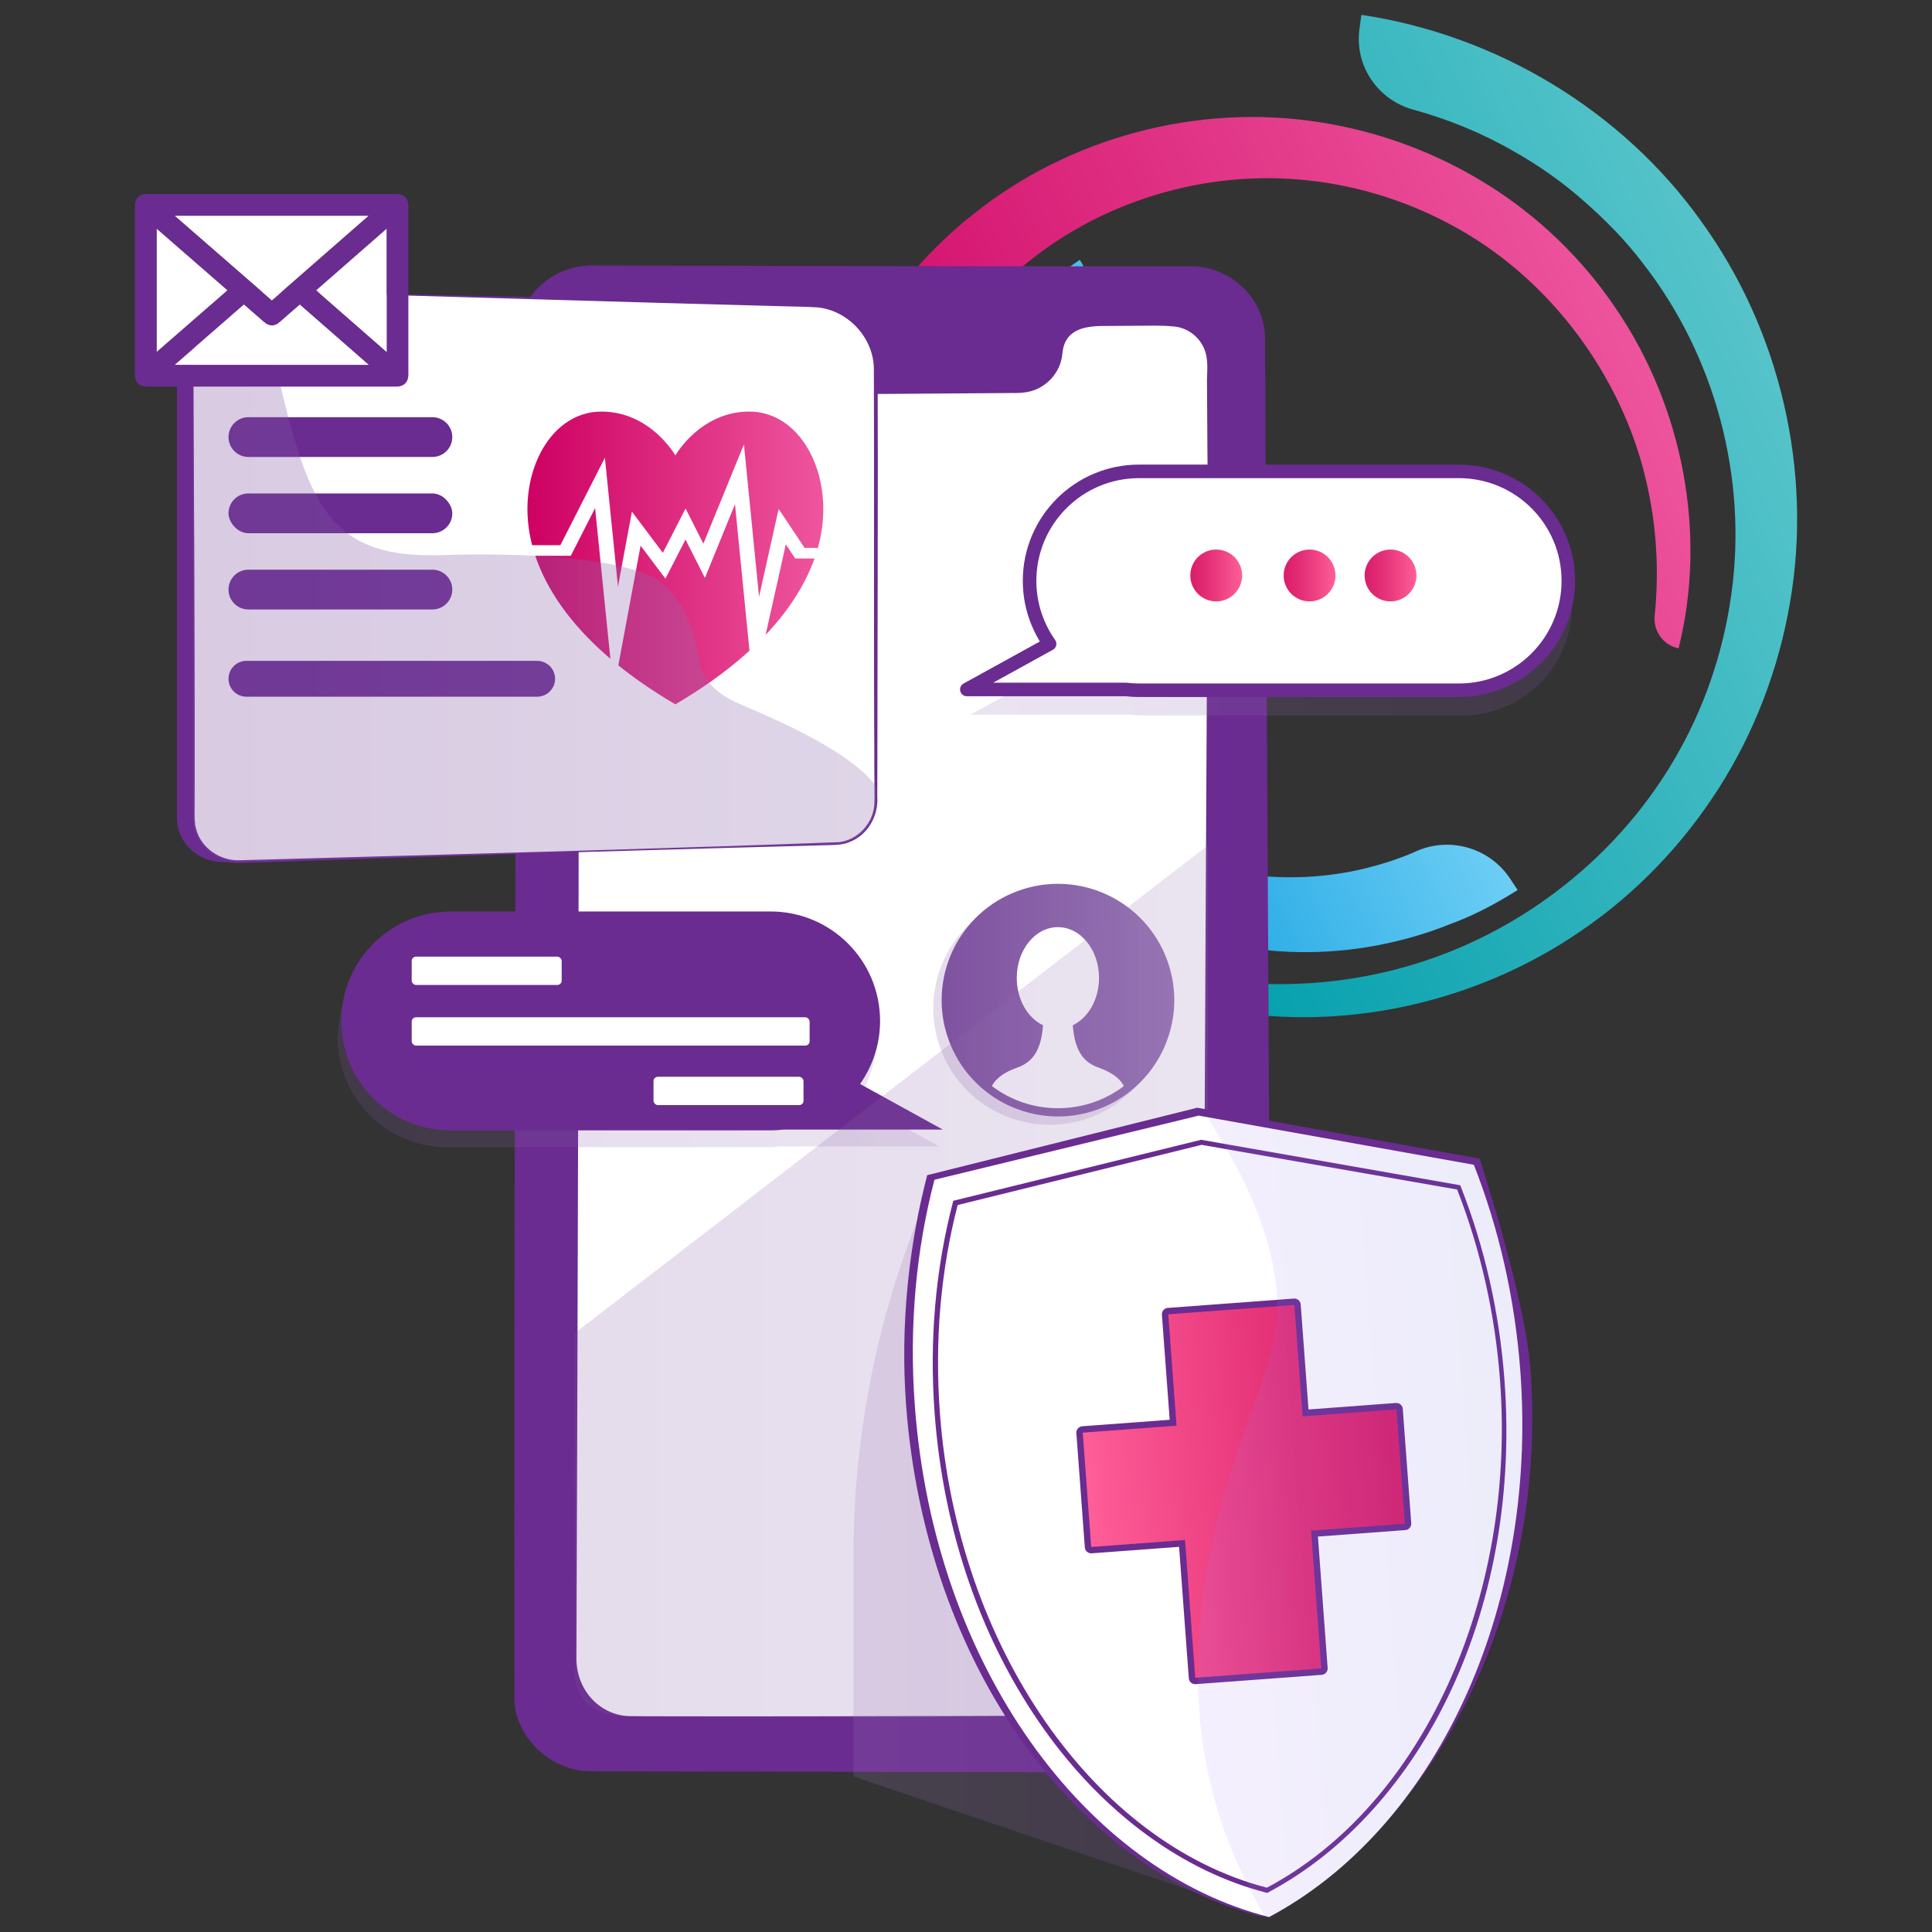
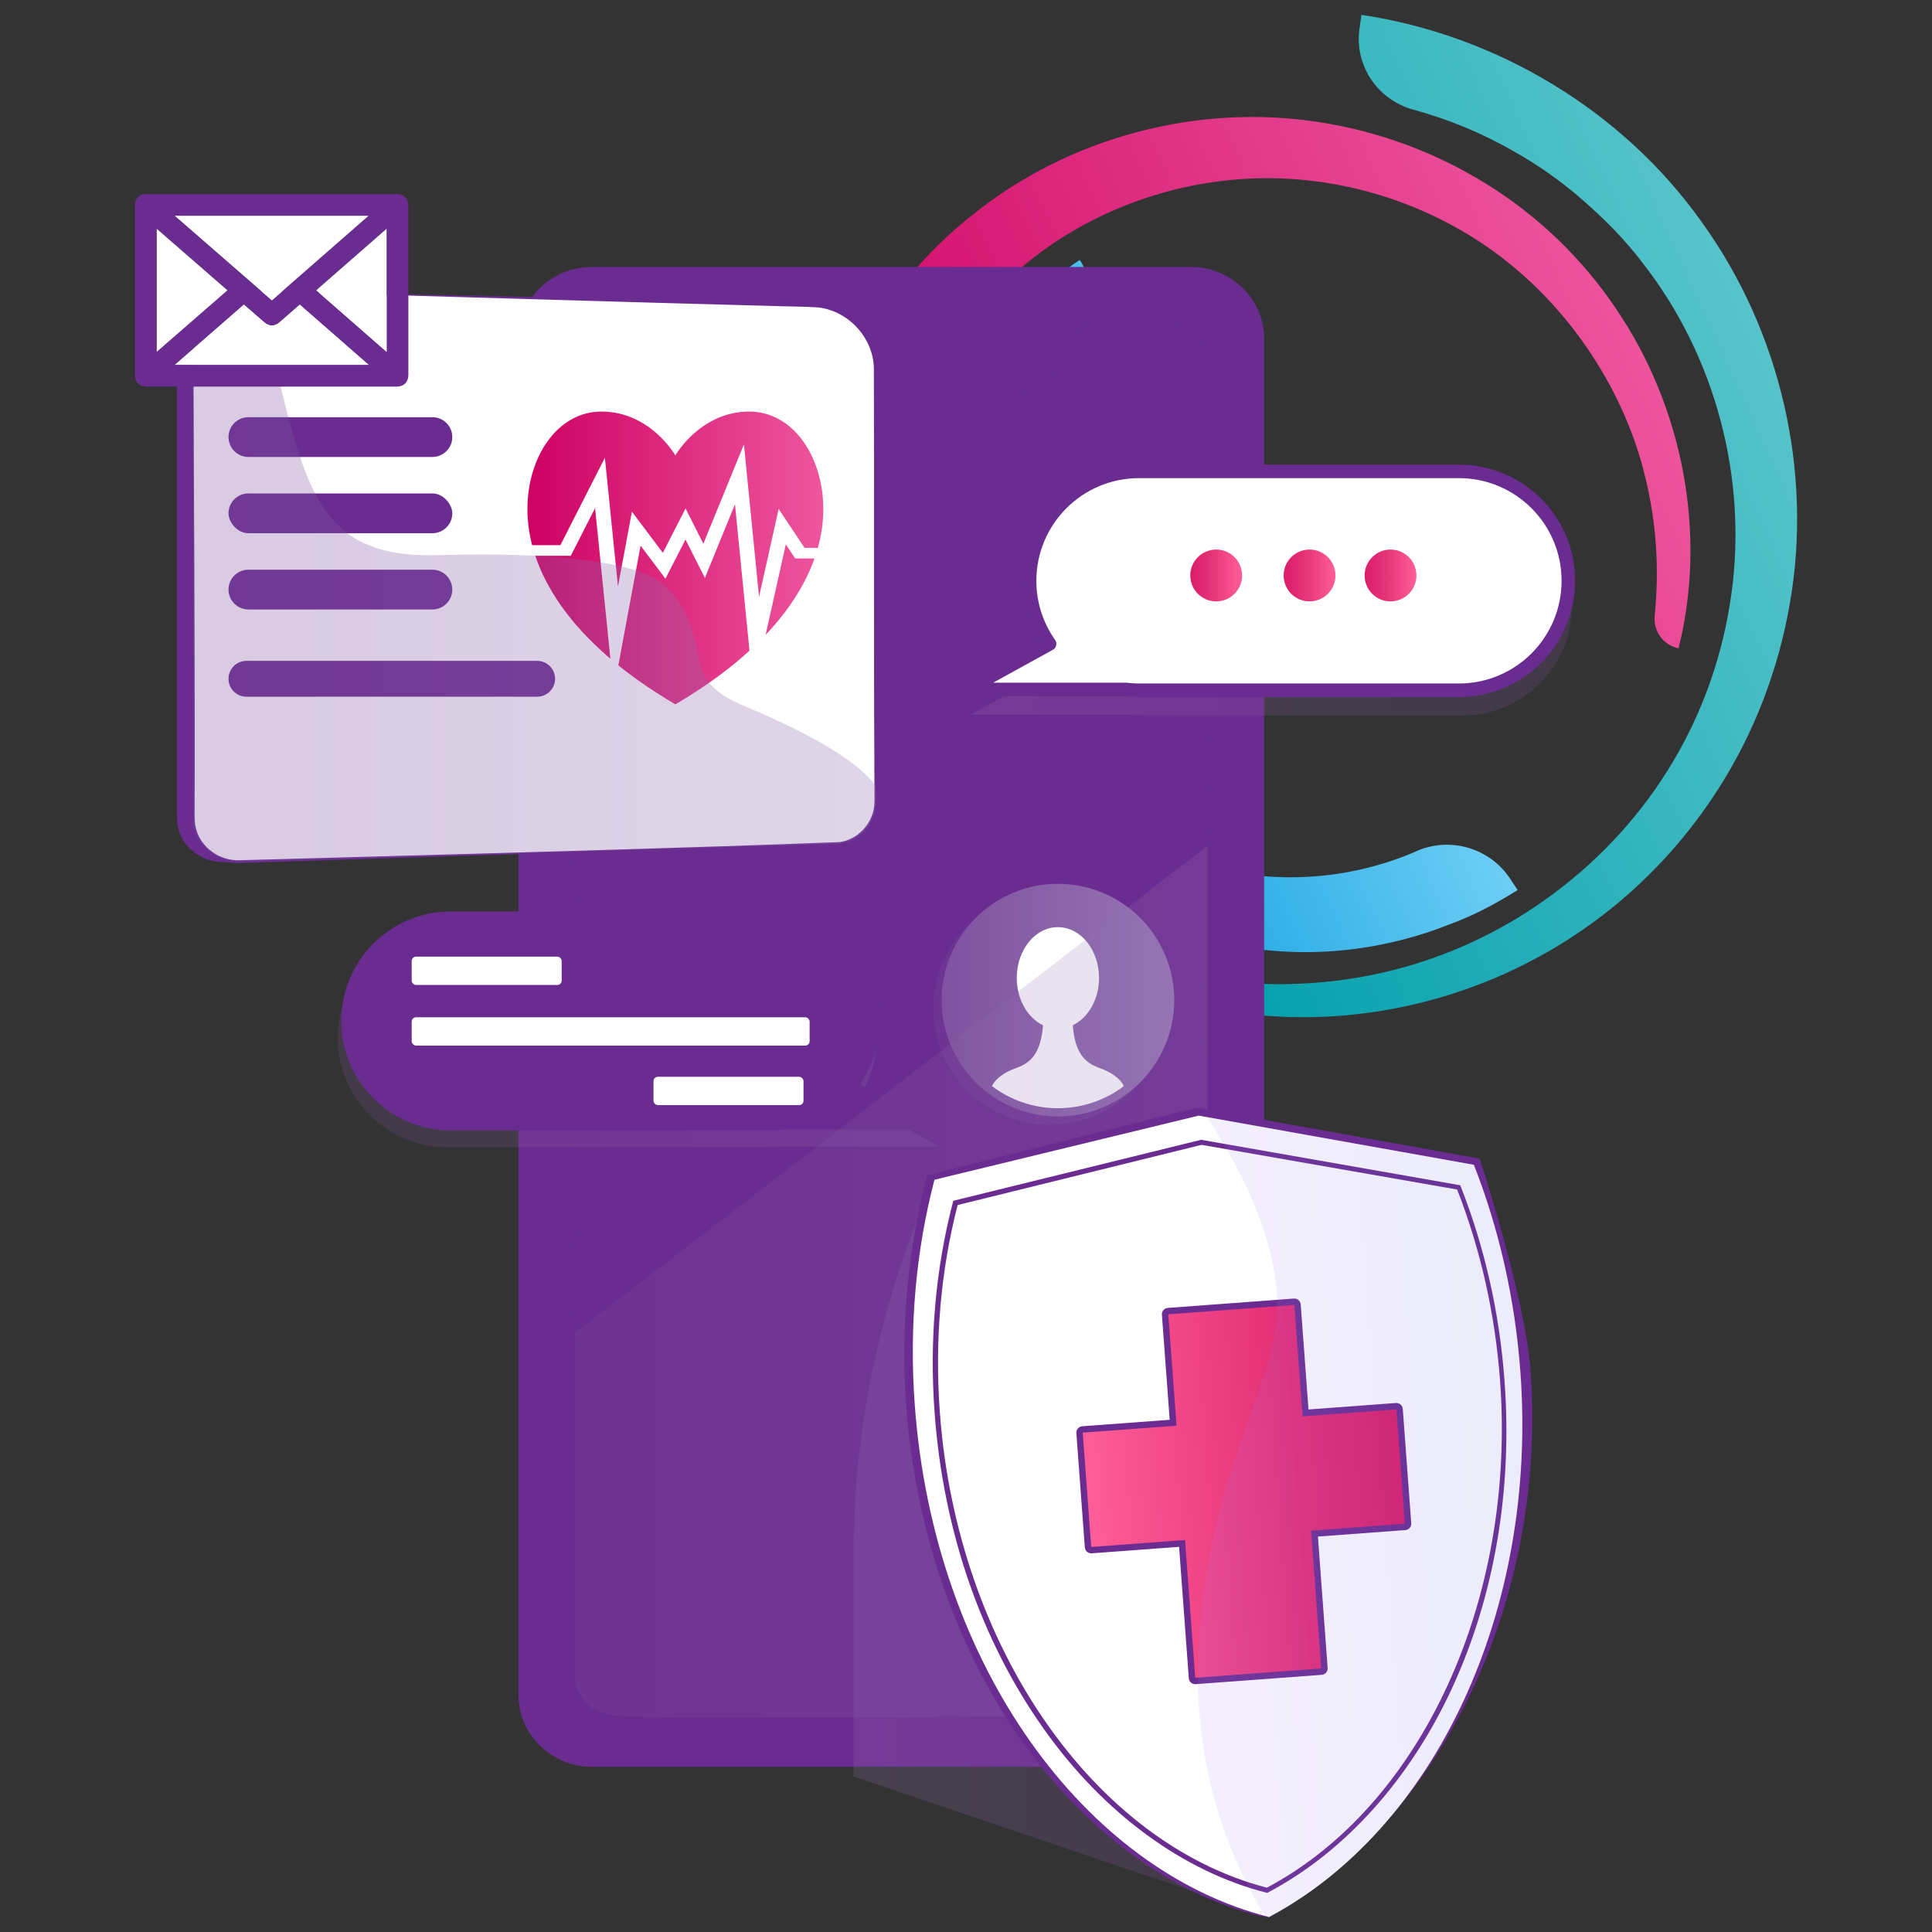
<svg xmlns="http://www.w3.org/2000/svg" xmlns:xlink="http://www.w3.org/1999/xlink" viewBox="0 0 650 650">
  <rect x="0" y="0" width="650" height="650" fill="#333333" stroke="none" />
  <defs>
    <style>.cls-1{fill:url(#New_Gradient_Swatch_copy_3-7);}.cls-1,.cls-2,.cls-3,.cls-4,.cls-5,.cls-6,.cls-7,.cls-8,.cls-9{mix-blend-mode:multiply;}.cls-1,.cls-2,.cls-3,.cls-8,.cls-9{opacity:.2;}.cls-10{fill:url(#New_Gradient_Swatch_copy_74-3);}.cls-11{fill:url(#linear-gradient-2);}.cls-12{stroke:#6a2c90;stroke-linecap:round;stroke-linejoin:round;stroke-width:4.56px;}.cls-12,.cls-13{fill:#fff;}.cls-2{fill:url(#New_Gradient_Swatch_copy_3-5);}.cls-3{fill:url(#New_Gradient_Swatch_copy_3-6);}.cls-14{fill:url(#New_Gradient_Swatch_copy_74-4);}.cls-4{fill:url(#linear-gradient-4);opacity:.12;}.cls-15{fill:url(#linear-gradient-3);}.cls-16,.cls-6{fill:#6a2c90;}.cls-17{isolation:isolate;}.cls-5{fill:url(#New_Gradient_Swatch_copy_3);opacity:.3;}.cls-18{fill:url(#New_Gradient_Swatch);}.cls-8{fill:url(#New_Gradient_Swatch_copy_3-2);}.cls-19{fill:url(#New_Gradient_Swatch_copy_74);}.cls-20{fill:url(#New_Gradient_Swatch_copy_74-2);}.cls-9{fill:url(#New_Gradient_Swatch_copy_3-4);}.cls-21{fill:url(#linear-gradient);}.cls-22{fill:url(#New_Gradient_Swatch_copy_3-3);}</style>
    <linearGradient id="linear-gradient" x1="147.68" y1="293.25" x2="302.51" y2="293.25" gradientTransform="translate(61.38 43) rotate(-24.49)" gradientUnits="userSpaceOnUse">
      <stop offset="0" stop-color="#0096db" />
      <stop offset="1" stop-color="#6dcef5" />
    </linearGradient>
    <linearGradient id="linear-gradient-2" x1="133.82" y1="250.16" x2="422.54" y2="250.16" gradientTransform="translate(61.38 43) rotate(-24.49)" gradientUnits="userSpaceOnUse">
      <stop offset="0" stop-color="#cd0162" />
      <stop offset="1" stop-color="#ee569e" />
    </linearGradient>
    <linearGradient id="linear-gradient-3" x1="185.91" y1="286.64" x2="457.74" y2="286.64" gradientTransform="translate(61.38 43) rotate(-24.49)" gradientUnits="userSpaceOnUse">
      <stop offset="0" stop-color="#009eac" />
      <stop offset="1" stop-color="#57c4ca" />
    </linearGradient>
    <linearGradient id="New_Gradient_Swatch" x1="177.43" y1="187.71" x2="276.98" y2="187.71" gradientUnits="userSpaceOnUse">
      <stop offset="0" stop-color="#cd0162" />
      <stop offset="1" stop-color="#ee569e" />
    </linearGradient>
    <linearGradient id="New_Gradient_Swatch_copy_3" x1="64.94" y1="196.91" x2="294.67" y2="196.91" gradientUnits="userSpaceOnUse">
      <stop offset="0" stop-color="#7f52a0" />
      <stop offset="1" stop-color="#9675b3" />
    </linearGradient>
    <linearGradient id="New_Gradient_Swatch_copy_3-2" x1="314" y1="339.28" x2="392.27" y2="339.28" xlink:href="#New_Gradient_Swatch_copy_3" />
    <linearGradient id="New_Gradient_Swatch_copy_3-3" x1="316.79" y1="336.49" x2="395.06" y2="336.49" gradientTransform="translate(155.86 -110.59) rotate(22.5)" xlink:href="#New_Gradient_Swatch_copy_3" />
    <linearGradient id="New_Gradient_Swatch_copy_3-4" x1="113.63" y1="349.14" x2="315.99" y2="349.14" xlink:href="#New_Gradient_Swatch_copy_3" />
    <linearGradient id="New_Gradient_Swatch_copy_3-5" x1="193.28" y1="431.12" x2="406.5" y2="431.12" xlink:href="#New_Gradient_Swatch_copy_3" />
    <linearGradient id="New_Gradient_Swatch_copy_3-6" x1="832.05" y1="203.89" x2="1034.42" y2="203.89" gradientTransform="translate(1360.9) rotate(-180) scale(1 -1)" xlink:href="#New_Gradient_Swatch_copy_3" />
    <linearGradient id="New_Gradient_Swatch_copy_74" x1="400.46" y1="193.61" x2="417.9" y2="193.61" gradientUnits="userSpaceOnUse">
      <stop offset=".04" stop-color="#db1f6b" />
      <stop offset=".33" stop-color="#e32e75" />
      <stop offset=".89" stop-color="#fa5692" />
      <stop offset="1" stop-color="#ff5f98" />
    </linearGradient>
    <linearGradient id="New_Gradient_Swatch_copy_74-2" x1="431.88" x2="449.31" xlink:href="#New_Gradient_Swatch_copy_74" />
    <linearGradient id="New_Gradient_Swatch_copy_74-3" x1="459.12" y1="193.61" x2="476.55" y2="193.61" xlink:href="#New_Gradient_Swatch_copy_74" />
    <linearGradient id="New_Gradient_Swatch_copy_3-7" x1="834.84" y1="520.93" x2="974.64" y2="520.93" gradientTransform="translate(1261.8) rotate(-180) scale(1 -1)" xlink:href="#New_Gradient_Swatch_copy_3" />
    <linearGradient id="New_Gradient_Swatch_copy_74-4" x1="776.77" y1="293.29" x2="884.74" y2="293.29" gradientTransform="translate(1225.63 147.86) rotate(175.76) scale(1 -1)" xlink:href="#New_Gradient_Swatch_copy_74" />
    <linearGradient id="linear-gradient-4" x1="-1888.97" y1="302.31" x2="-1772.79" y2="302.31" gradientTransform="translate(2260.26 70.65) rotate(-4.24)" gradientUnits="userSpaceOnUse">
      <stop offset="0" stop-color="#aa80f9" />
      <stop offset="1" stop-color="#6165d7" />
    </linearGradient>
  </defs>
  <g class="cls-17">
    <g id="Layer_1">
      <path class="cls-21" d="M510.59,299.44c-7.3,4.59-14.92,8.68-23.02,11.58-7.95,3.22-16.27,5.54-24.69,7.12-16.86,3.16-34.28,2.89-50.91-.68-33.32-6.97-63.29-27.34-81.74-55.36-18.71-27.79-25.64-62.82-19.36-95.16,6.34-32.29,25.54-61.62,52.38-79.49l.14.19c3.02,4.15,2.39,9.85-1.35,13.37-19.37,18.22-32.43,42.66-35.79,68.52-4,28.63,3.37,58.39,20.35,81.2,16.67,22.93,42.45,38.56,69.92,42.99,13.71,2.25,27.77,1.85,41.18-1.18,6.69-1.54,13.27-3.63,19.53-6.47l.19-.08c11.21-4.43,24-.41,30.65,9.64l2.51,3.79Z" />
      <path class="cls-11" d="M270.74,179.81c3-41.91,23.96-81.95,56.64-107.68,32.39-26.01,75.51-37.31,115.94-31.11,20.21,3.03,39.69,10.22,56.92,20.96,17.25,10.69,32.14,25.08,43.39,41.79,22.69,33.3,30.73,75.94,21.11,114.35l-.09-.02c-5.08-1.06-8.48-5.8-7.95-10.97,1.56-15.27.62-30.71-2.9-45.49-4.1-17.74-12.17-34.42-22.89-48.87-10.74-14.43-24.29-26.74-39.85-35.55-15.51-8.87-32.78-14.5-50.37-16.46-35.17-4.05-71.57,7.16-97.94,30.01-13.21,11.34-23.94,25.4-31.55,40.93-3.7,7.81-6.75,15.93-8.88,24.29-.4,1.64-.77,3.29-1.11,4.94-2.42,11.82-13.41,19.9-25.46,19.18l-5.02-.3Z" />
      <path class="cls-15" d="M458.02,5c45.52,6.77,87.77,32.22,114.27,69.38,26.76,36.86,37.67,84.39,29.87,128.72-3.81,22.14-11.99,43.47-24.03,62.29-12.03,18.82-27.77,35.22-46.11,47.73-36.55,25.19-83.13,34.88-125.86,25.72h0c.92-5.17,5.64-8.71,10.87-8.28,17.34,1.44,34.83.06,51.55-4.15,19.69-4.93,38.3-13.91,54.39-25.98,16.12-12.03,29.83-27.16,40-44.37,10.21-17.19,16.81-36.4,19.51-56.05,5.55-39.31-5.51-80.3-29.57-111.2-5.87-7.82-12.77-14.8-20.08-21.2-7.29-6.45-15.29-12.08-23.77-16.82-10.56-6.08-21.9-10.7-33.6-13.91-11.98-3.29-19.77-14.79-18.09-27.1l.65-4.77Z" />
      <path class="cls-16" d="M400.59,89.8h-201.44c-13.63,0-24.72,10.86-24.72,24.2v456.22c0,13.33,11.09,24.2,24.72,24.2h201.44c13.63,0,24.72-10.85,24.72-24.2V113.99c0-13.34-11.09-24.2-24.72-24.2Z" />
-       <path class="cls-16" d="M400.59,89.99c-51.48.13-143.68-.06-195.09.25-3.09.07-8.27-.18-11.35.55-11.29,2.29-19.75,12.77-19.15,24.36.12,22.77.27,102.04.38,126.24.27,89.51.13,243.12.65,331.21,1.13,11.41,11.71,20.47,23.11,20.27,0,0,183.62-.37,183.62-.37,0,0,11.48-.01,11.48-.01,3.01-.12,8.08.23,11.05-.5,3.45-.74,6.72-2.26,9.51-4.42,4.51-3.51,7.6-8.81,8.33-14.47.37-1.99.15-13.11.2-15.51-.3-139.92,1.13-296.21,1.65-436.09,0,0,.02-5.74.02-5.74.02-1.44-.03-2.85-.12-4.27-1.13-12.04-12.24-21.64-24.28-21.5h0ZM400.59,89.6c12.29-.18,23.65,9.46,24.89,21.82.24,2.4.13,7.53.17,10.07.52,139.88,1.95,296.18,1.65,436.09,0,0-.01,11.48-.01,11.48,0,1.41-.04,3.08-.25,4.55-.87,6.66-4.53,12.92-9.83,17.02-4.86,3.81-11.08,5.81-17.23,5.7-3.46-.07-13.58.03-17.21-.02,0,0-183.62-.37-183.62-.37-12.88.16-24.86-10.1-26.06-23.04-.24-125.9.39-297.06.65-423.34,0,0,.07-22.95.07-22.95,0,0,.03-11.48.03-11.48-.01-1.9.12-3.9.48-5.82.39-1.91,1.01-3.81,1.84-5.56,4.11-8.97,13.78-14.73,23.59-14.43,53.99.12,146.74.37,200.83.26h0Z" />
-       <path class="cls-13" d="M406.41,177.2c-.05.05-.09.11-.1.18,0,12.01,0,301.22,0,380.81,0,10.9-8.42,19.74-18.81,19.74h-175.33c-10.38,0-18.8-8.83-18.81-19.74l-.18-346.85.02-.03c-.03-42.89-.02-72.1.02-87.62.02-7.16,3.12-11.73,9.29-13.71,1.73-.55,4.24-.82,7.54-.8,5.7.03,11.4.04,17.11.01,8.17-.03,14.62.61,16.51,9.03.57,2.54.95,4.01,1.11,4.41,3.05,7.25,8.79,8.88,16.51,8.88h80.7c6.03-.01,10.44-2.46,13.25-7.37,1.15-2.03,1.4-4.32,1.81-6.71,1.21-7.05,7.8-8.25,14.22-8.23,5.09,0,10.18,0,15.27.01,5.62-.08,9.44.25,11.45.98,5.63,2.07,8.77,7.33,8.46,13.5-.09,1.83-.13,3.14-.14,3.94-.02,16.41.05,32.82.22,49.23,0,.13-.05.25-.14.34Z" />
      <path class="cls-16" d="M406.52,177.3c-.15,89.35,1.07,181.75,1.1,271.07-.11,34.28-.02,71.18-.26,105.38,0,0-.02,3.76-.02,3.76-.02,1.25-.05,2.64-.28,3.9-1.67,10.98-11.29,18.47-22.48,17.36-33.68-.15-94.25-.41-127.97-.42,0,0-30.11.04-30.11.04-5.03-.01-10.02.05-15.07-.02-5.17-.16-10.16-2.67-13.52-6.57-3.42-3.87-5.15-9.08-5.08-14.2,0,0-.07-15.05-.07-15.05-.5-108.5-1.03-226.6-1.08-331.23.04-16.12.04-58.44.07-74.08,0,0,.01-12.35.01-12.35-.13-4.37.74-9.23,3.95-12.49,4.82-5.1,12.14-4.77,18.49-4.68,0,0,6.17,0,6.17,0,3.85-.01,8.68-.05,12.48.26,6.32.49,10.86,3.58,12.16,10.03,0,0,.7,2.85.7,2.85.3,1.65,1.15,3.13,2.11,4.48,2.46,3.35,6.56,4.54,10.6,4.81,19.76.31,60.04.35,80.16.57,6.43.29,11.89-.34,15.68-6.2,1.79-2.45,1.78-5.76,2.57-8.64,1.58-5.61,8.01-7.22,13.14-7.17,0,0,12.36.07,12.36.07,4.11.08,8.24-.12,12.38.37,6.45.36,11.77,6.09,12.01,12.5-.29,15.5.03,37.09-.03,52.49,0,0,0,1.54,0,1.54,0,0,0,.77,0,.77,0,0,0,.39,0,.39,0,.16-.06.32-.18.45h0ZM406.31,177.09c.05-.06.09-.16.09-.25,0,0,0-.39,0-.39,0,0,0-.77,0-.77,0,0-.01-1.54-.01-1.54,0-2.31-.06-6.98-.06-9.26-.02-8.13-.23-28.72-.26-37.04.12-4.06.57-8.29-1.63-11.89-1.98-3.5-5.75-5.9-9.81-6.13-4.06-.43-8.18-.19-12.29-.22,0,0-12.33.08-12.33.08-6.67.21-12.04,2.06-12.61,9.49-.6,6.52-6.03,12.09-12.54,12.83-1.79.35-4.43.18-6.26.24-18.67.13-58.82.44-77.16.48-5.64.1-12.06-.93-15.66-5.81-1.13-1.55-2.15-3.28-2.54-5.17,0,0-.81-3.14-.81-3.14-1.58-8.1-9.01-8.09-15.86-8.01-3.03.03-9.31.01-12.36.02-3.91.07-8.12-.34-11.74.92-5.91,1.9-8.1,7.51-7.75,13.35,0,0,0,12.34,0,12.34.02,15.46.02,58.01.03,74.07-.03,109.76-.39,232.7-.82,346.29-.1,4.92,1.55,9.83,4.77,13.52,3.18,3.71,7.88,6.09,12.77,6.26,4.98.08,10.02.04,15.03.06,18.99.08,70.65-.04,90.33-.08,4.69.05,64.6-.33,67.75-.3,7.58.5,14.38-2.41,18.21-9.21,1.79-3.15,2.59-6.72,2.52-10.34,0,0-.02-3.76-.02-3.76-.18-34.18-.22-71.07-.26-105.38.26-89.36.84-181.83,1.29-271.27h0Z" />
      <path class="cls-16" d="M290.57,119.27c0-7.69-6.14-14.18-13.72-14.49l-200.96-8.26c-8.9-.37-16.33,6.15-16.33,14.55v164.27c0,8.4,7.4,14.99,16.3,14.72l4.8-.16.23-.36,195.81-8.18c7.58-.23,13.86-4.03,13.86-11.72V119.27Z" />
      <path class="cls-13" d="M87.54,98.03c-12.39-.31-22.6,9.65-22.6,22.04v155.11c0,8.39,6.97,14.99,15.83,14.72l200.27-6.04c7.56-.23,13.63-6.63,13.63-14.31V124.69c0-11.96-9.54-21.75-21.5-22.04l-185.63-4.61Z" />
      <path class="cls-16" d="M87.53,98.1c-13.49-.17-23.44,11.01-22.46,24.36.09,7.79.19,53.73.29,62.6.07,16.53.19,59.12.15,75.12,0,0-.03,12.52-.03,12.52,0,2.11-.08,4.14.47,6.08,1.61,6.51,8.15,10.95,14.78,10.64.82,0,3.79-.11,4.69-.13,3.65-.06,27.03-.78,31.29-.87,52.42-1.46,113.42-3.1,165.76-5.11,6.1-.83,11.07-6.15,11.65-12.26.23-1.7-.03-13.57.04-15.6-.22-38.78,0-92.84-.16-131.44-.12-10.3-8.58-19.49-18.8-20.58-3.4-.25-8.92-.31-12.45-.41-54.18-1.41-120.94-3.54-175.21-4.95h0ZM87.54,97.96c54.3,1.33,121.03,2.44,175.24,3.75,3.53.19,9,.08,12.57.43,10.84,1.17,19.83,10.92,19.93,21.85.15,38.56-.07,92.75-.1,131.48,0,0-.04,12.52-.04,12.52.47,6.5-3.22,13.05-9.46,15.34-1.94.82-4.19.96-6.28.98-51.23,1.37-111.42,3.12-162.69,4.89-4.2.08-27.47.94-31.28,1.02,0,0-3.13.1-3.13.1,0,0-1.57.05-1.57.05-7.04.36-14.09-4.36-15.81-11.33-.6-2.05-.52-4.25-.53-6.35,0,0-.03-12.52-.03-12.52-.06-15.81.09-58.74.15-75.12.11-11.45.2-54.99.33-65.73.25-11.93,10.77-21.78,22.69-21.36h0Z" />
      <path class="cls-18" d="M227.21,153.24s8.36-14.77,24.89-14.77c14.73,0,24.89,15.17,24.89,32.83,0,20.44-13.84,44.63-49.77,65.66-35.93-21.02-49.77-45.21-49.77-65.66,0-17.66,10.15-32.83,24.89-32.83,16.53,0,24.89,14.77,24.89,14.77Z" />
      <path class="cls-13" d="M274.91,184.33h-4.21l-8.73-13.1-6.6,29.56-5.08-51.29-13.65,33.42-5.99-11.85-7.64,14.92-10.41-13.85-4.69,25.22-4.4-43.36-14.98,29.43h-36.02c-.91,0-1.64.8-1.64,1.78h0c0,.99.73,1.78,1.64,1.78h39.53l8.17-16.05,6.24,61.44,9.07-48.81,8.36,11.12,6.75-13.17,6.53,12.91,10.12-24.78,6.18,62.43,10.92-48.93,3.16,4.74h9.57c-.84-1.22-1.57-2.41-2.2-3.57Z" />
      <path class="cls-16" d="M145.48,153.74h-61.91c-3.7,0-6.69-3-6.69-6.69h0c0-3.7,3-6.69,6.69-6.69h61.91c3.7,0,6.69,3,6.69,6.69h0c0,3.7-3,6.69-6.69,6.69Z" />
      <rect class="cls-16" x="76.88" y="166.01" width="75.29" height="13.39" rx="6.69" ry="6.69" />
      <path class="cls-16" d="M145.48,205.05h-61.91c-3.7,0-6.69-3-6.69-6.69h0c0-3.7,3-6.69,6.69-6.69h61.91c3.7,0,6.69,3,6.69,6.69h0c0,3.7-3,6.69-6.69,6.69Z" />
      <path class="cls-16" d="M180.72,234.4h-97.81c-3.33,0-6.03-2.7-6.03-6.03h0c0-3.33,2.7-6.03,6.03-6.03h97.81c3.33,0,6.03,2.7,6.03,6.03h0c0,3.33-2.7,6.03-6.03,6.03Z" />
      <path class="cls-5" d="M294.67,264.5v5.06c0,7.68-5.96,14.08-13.51,14.31l-200.26,6.03c-8.86.27-15.96-6.33-15.96-14.71V115.61c0-4.84,2.39-9.06,6.14-11.69,8.14,2.91,18.6,6.52,23.95,28.63,9.42,38.91,17.51,55.45,53.6,54.21,22.93-.79,64.05.07,74.94,10.11,5.83,5.37,9.8,13.41,11.68,25.28,1.1,6.94,6.02,11.3,13.03,14.44,6.86,3.08,37.17,15.01,46.4,27.91Z" />
      <g class="cls-7">
        <circle class="cls-8" cx="353.13" cy="339.28" r="39.13" />
      </g>
      <circle class="cls-22" cx="355.93" cy="336.49" r="39.13" transform="translate(-101.67 161.82) rotate(-22.5)" />
      <path class="cls-13" d="M369.76,359.24c-4.92-1.73-8.13-5.18-8.83-14.3,5.17-2.48,8.83-8.67,8.83-15.93,0-9.44-6.19-17.08-13.84-17.08s-13.84,7.65-13.84,17.08c0,7.26,3.66,13.45,8.83,15.93-.7,9.11-3.9,12.57-8.83,14.3-4.46,1.57-7.21,3.79-8.37,6.16,6.17,4.67,13.86,7.45,22.2,7.45s16.03-2.78,22.2-7.45c-1.15-2.37-3.91-4.59-8.37-6.16Z" />
      <g class="cls-7">
        <path class="cls-9" d="M315.99,385.7l-27.84-15.35c4.23-6,6.73-13.31,6.73-21.21h0c0-20.33-16.48-36.82-36.82-36.82h-107.62c-20.33,0-36.82,16.48-36.82,36.82h0c0,20.33,16.48,36.82,36.82,36.82h107.62c1.45,0,2.88-.09,4.29-.26h53.64Z" />
      </g>
      <path class="cls-16" d="M317.2,380.04l-27.84-15.35c4.23-6,6.73-13.31,6.73-21.21h0c0-20.33-16.48-36.82-36.82-36.82h-107.62c-20.33,0-36.82,16.48-36.82,36.82h0c0,20.33,16.48,36.82,36.82,36.82h107.62c1.45,0,2.89-.09,4.29-.26h53.64Z" />
      <rect class="cls-13" x="138.51" y="321.85" width="50.46" height="9.53" rx="1.46" ry="1.46" />
      <rect class="cls-13" x="219.87" y="362.27" width="50.46" height="9.53" rx="1.46" ry="1.46" />
      <rect class="cls-13" x="138.51" y="342.25" width="133.88" height="9.53" rx="1.46" ry="1.46" />
      <path class="cls-2" d="M406.47,563.71c-.2,8.44-6.84,13.68-15.33,13.69-25.03.02-50.05,0-75.08-.06l-.05.44h-100l-.08-.39c-1.55,0-3.09,0-4.63.02-7.7.06-13.99-1.88-16.99-9.11-1.23-2.96-.9-6.43-.92-9.71-.22-30.62.02-110.1.02-110.1l212.93-164.03c0,14.26-.04,170.1.02,266.29,0,2.67.23,8.64.13,12.96Z" />
      <g class="cls-7">
        <path class="cls-3" d="M326.48,240.45l27.84-15.35c-4.23-6-6.73-13.31-6.73-21.21h0c0-20.33,16.48-36.82,36.82-36.82h107.62c20.33,0,36.82,16.48,36.82,36.82h0c0,20.33-16.48,36.82-36.82,36.82h-107.62c-1.45,0-2.89-.09-4.29-.26h-53.64Z" />
      </g>
      <path class="cls-12" d="M325.28,231.97l27.84-15.35c-4.23-6-6.73-13.31-6.73-21.21h0c0-20.33,16.48-36.82,36.82-36.82h107.62c20.33,0,36.82,16.48,36.82,36.82h0c0,20.33-16.48,36.82-36.82,36.82h-107.62c-1.45,0-2.88-.09-4.29-.26h-53.64Z" />
      <path class="cls-19" d="M417.9,193.6c0,4.81-3.89,8.72-8.71,8.73s-8.72-3.89-8.73-8.71,3.89-8.72,8.71-8.73h.01c4.81,0,8.71,3.9,8.72,8.71Z" />
      <path class="cls-20" d="M449.31,193.6c0,4.81-3.89,8.72-8.71,8.73s-8.72-3.89-8.73-8.71,3.89-8.72,8.71-8.73h.01c4.81,0,8.71,3.9,8.72,8.71Z" />
      <path class="cls-10" d="M476.55,193.6c0,4.81-3.89,8.72-8.71,8.73s-8.72-3.89-8.73-8.71c0-4.81,3.89-8.72,8.71-8.73h0c4.81,0,8.72,3.89,8.72,8.71h0Z" />
      <path class="cls-1" d="M426.96,644.96l-139.8-47.29v-74.45c0-43.56,9.28-86.61,27.23-126.3h0s112.57,248.05,112.57,248.05Z" />
      <path class="cls-16" d="M311.95,395.36c-6.13,23.43-9.11,50.31-7.12,77.18,6.51,87.86,57.65,156.62,119.33,172.17.41-.22,2.4.47,2.8.25,54.82-29.93,93.93-103.6,87.97-184.02-1.83-24.77-17.13-71.13-17.13-71.13l-95.02-17.13-90.83,22.69Z" />
      <path class="cls-13" d="M314.39,396.91c-6.13,23.42-8.6,49.15-6.61,76,6.5,87.81,57.58,156.51,119.18,172.05,55.5-29.5,90.54-102.65,84.54-183.61-1.83-24.76-7.3-48.2-15.64-69.47l-92.58-16.54-88.88,21.57Z" />
      <path class="cls-14" d="M402.12,565.55c-.26,0-.51-.09-.7-.26-.22-.19-.35-.45-.37-.74l-3.35-45.28s-30.54,2.26-30.57,2.26c-.56,0-1.03-.43-1.07-1l-2.85-38.46c-.02-.28.07-.57.26-.78.19-.22.45-.35.74-.37l30.49-2.26-2.7-36.4c-.02-.28.07-.57.26-.78.19-.22.45-.35.74-.37,0,0,42.46-3.14,42.49-3.14.56,0,1.03.43,1.07,1l2.7,36.4s30.54-2.26,30.57-2.26c.56,0,1.03.43,1.07,1l2.85,38.46c.02.28-.07.57-.26.78-.19.22-.45.35-.74.37l-30.49,2.26,3.35,45.28c.04.59-.4,1.11-.99,1.15,0,0-42.46,3.14-42.49,3.14Z" />
      <path class="cls-16" d="M435.47,439.04l2.78,37.48,31.56-2.34,2.85,38.46-31.56,2.34,3.43,46.35-42.41,3.14-3.43-46.35-31.56,2.34-2.85-38.46,31.56-2.34-2.78-37.48,42.41-3.14M435.47,436.89c-.05,0-.11,0-.16,0l-42.41,3.14c-1.19.09-2.08,1.12-1.99,2.31l2.62,35.33-29.41,2.18c-.57.04-1.1.31-1.47.74-.37.43-.56.99-.52,1.56l2.85,38.46c.08,1.13,1.03,1.99,2.14,1.99.05,0,.11,0,.16,0l29.41-2.18,3.27,44.21c.04.57.31,1.1.74,1.47.39.34.89.52,1.41.52.05,0,.11,0,.16,0l42.41-3.14c1.19-.09,2.08-1.12,1.99-2.31l-3.27-44.21,29.41-2.18c1.19-.09,2.08-1.12,1.99-2.31l-2.85-38.46c-.04-.57-.31-1.1-.74-1.47-.39-.34-.89-.52-1.41-.52-.05,0-.11,0-.16,0l-29.41,2.18-2.62-35.33c-.04-.57-.31-1.1-.74-1.47-.39-.34-.89-.52-1.41-.52h0Z" />
      <path class="cls-6" d="M426.36,636.85l-.3-.08c-27.97-7.14-54.61-26.57-74.75-54.89-21.08-29.64-33.91-66.54-36.86-106.36-1.82-24.52.26-48.46,6.15-71.06l.12-.47,83.38-20.52.17.03,87.02,15.27.17.44c8.09,20.58,13.03,42.49,14.71,65.21,2.73,36.89-3.35,72.65-17.73,103.73-14.13,30.53-35.98,54.9-61.82,68.55l-.28.15ZM322.19,405.42c-5.74,22.28-7.76,45.86-5.97,70.01,5.84,78.78,51.99,144.62,110.01,159.66,52.39-27.82,83.86-97.49,78.45-170.57-1.66-22.4-6.51-44.01-14.44-64.32l-85.98-15.03-82.07,20.25Z" />
      <path class="cls-4" d="M511.5,461.35c-1.83-24.76-7.3-48.2-15.64-69.47l-89.6-16c10.2,16.5,19.41,33.21,22.63,53.08,3.8,23.41-6.63,38.94-15.51,68.51-3.41,11.34-14.09,48.03-9.01,87.08,3.54,27.2,13.74,47.71,21.17,60.04.47.13.95.26,1.42.38,55.5-29.5,90.54-102.65,84.54-183.61Z" />
      <path class="cls-16" d="M91.37,130.07c-13.94,0-27.88,0-41.83,0-2.73,0-4.17-1.42-4.17-4.14,0-18.94,0-37.88,0-56.81,0-1.81.94-3.17,2.56-3.67.4-.12.84-.18,1.26-.18,28.14,0,56.27,0,84.41,0,2.24,0,3.79,1.57,3.79,3.82,0,19.03,0,38.07,0,57.1,0,2.36-1.54,3.88-3.9,3.88-14.04,0-28.08,0-42.12,0ZM58.81,72.6c10.95,9.53,21.79,18.97,32.66,28.43,10.83-9.47,21.62-18.9,32.52-28.43H58.81ZM82.05,102.5c-7.74,6.74-15.44,13.44-23.23,20.23h65.17c-7.78-6.8-15.44-13.5-23.12-20.21-.17.14-.29.24-.4.34-2.1,1.83-4.2,3.67-6.3,5.5-1.78,1.56-3.61,1.55-5.4-.02-2.21-1.93-4.44-3.86-6.71-5.84ZM52.74,76.98v41.38c7.96-6.93,15.84-13.79,23.77-20.69-7.94-6.91-15.81-13.77-23.77-20.69ZM130.06,76.98c-7.93,6.93-15.77,13.79-23.66,20.69,7.9,6.91,15.75,13.76,23.66,20.69v-41.37Z" />
      <path class="cls-13" d="M58.81,72.6h65.18c-10.9,9.53-21.69,18.96-32.52,28.43-10.87-9.46-21.71-18.9-32.66-28.43Z" />
      <path class="cls-13" d="M82.05,102.5c2.27,1.98,4.5,3.9,6.71,5.84,1.79,1.57,3.62,1.58,5.4.02,2.1-1.84,4.2-3.67,6.3-5.5.12-.1.24-.2.4-.34,7.68,6.71,15.35,13.41,23.12,20.21H58.82c7.79-6.79,15.49-13.49,23.23-20.23Z" />
      <path class="cls-13" d="M52.74,76.98c7.95,6.92,15.83,13.78,23.77,20.69-7.93,6.9-15.81,13.76-23.77,20.69v-41.38Z" />
      <path class="cls-13" d="M130.06,76.98v41.37c-7.92-6.92-15.76-13.78-23.66-20.69,7.89-6.9,15.73-13.75,23.66-20.69Z" />
    </g>
  </g>
</svg>